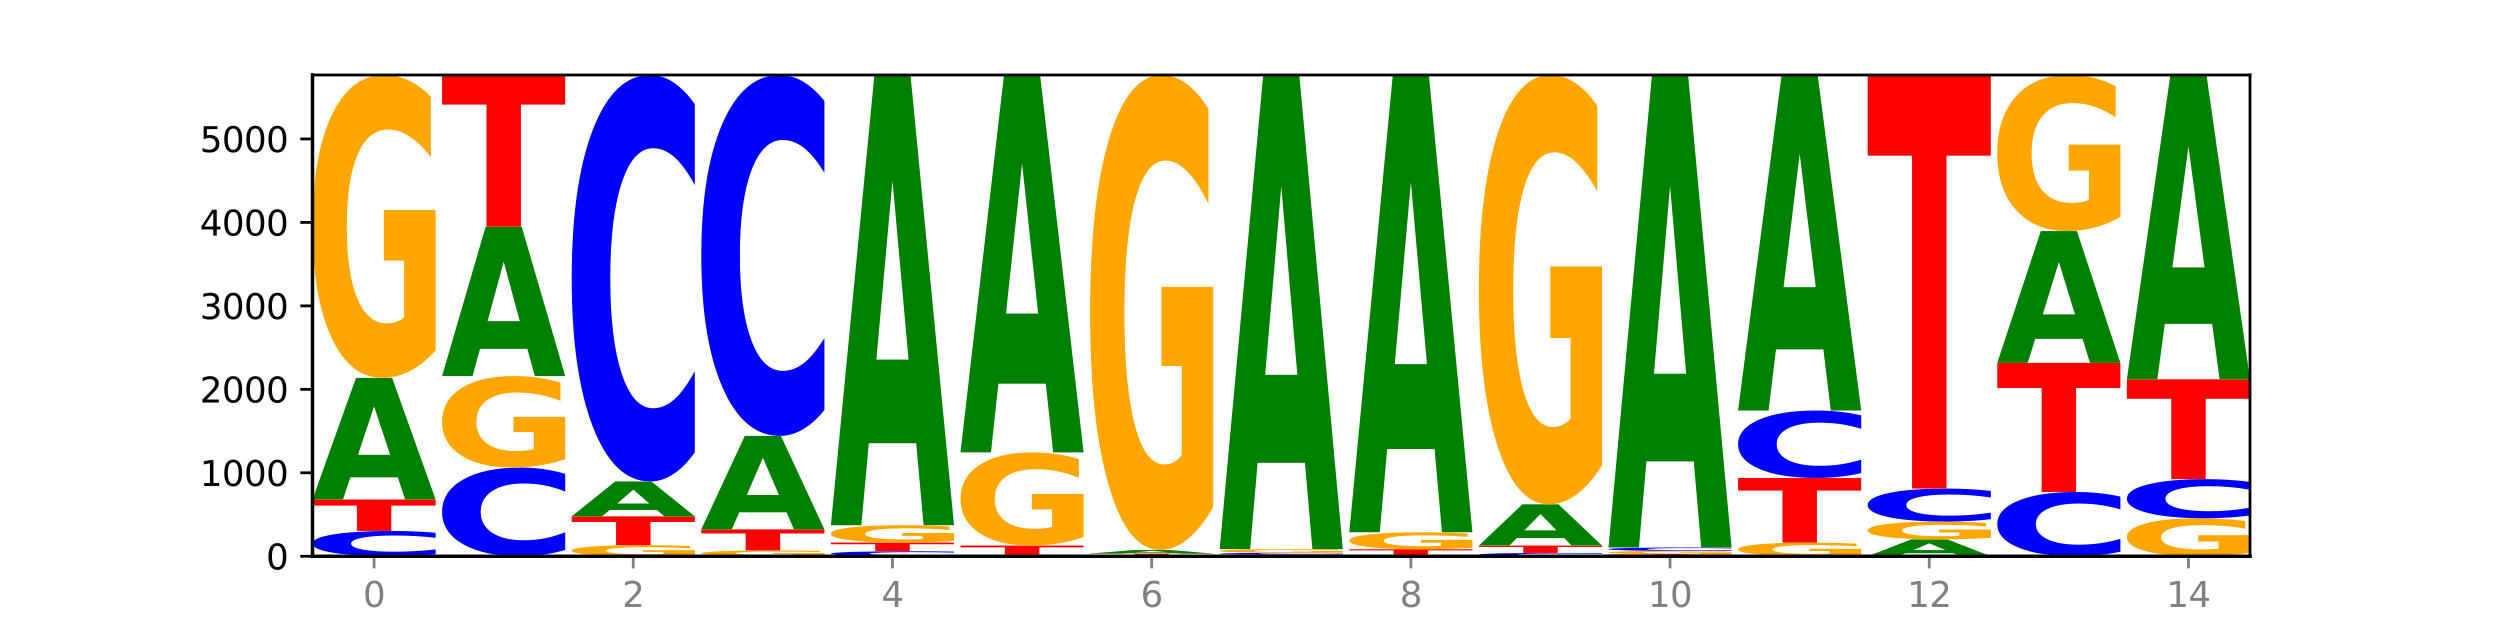
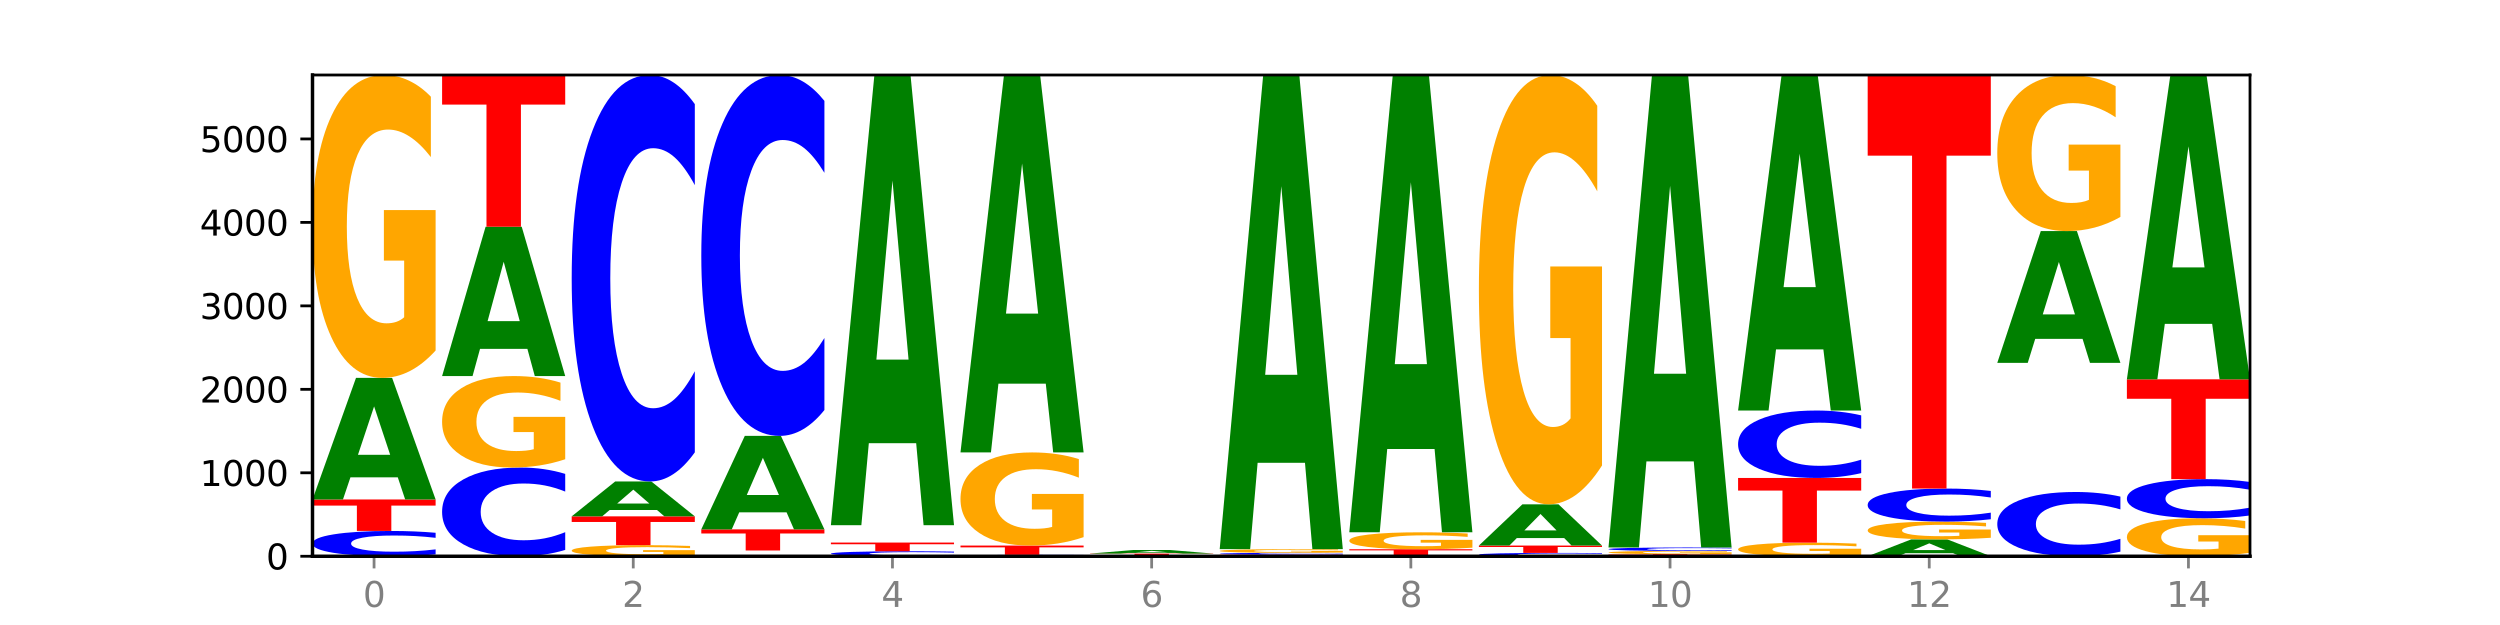
<svg xmlns="http://www.w3.org/2000/svg" xmlns:xlink="http://www.w3.org/1999/xlink" width="720pt" height="180pt" viewBox="0 0 720 180" version="1.1">
  <defs>
    <style type="text/css">*{stroke-linejoin: round; stroke-linecap: butt}</style>
  </defs>
  <g id="figure_1">
    <g id="patch_1">
      <path d="M 0 180  L 720 180  L 720 0  L 0 0  z " style="fill: #ffffff" />
    </g>
    <g id="axes_1">
      <g id="patch_2">
        <path d="M 90 160.2  L 648 160.2  L 648 21.6  L 90 21.6  z " style="fill: #ffffff" />
      </g>
      <g id="line2d_1">
        <path d="M 90 160.2  L 648 160.2  " clip-path="url(#pac74a2a891)" style="fill: none; stroke: #000000; stroke-width: 0.5; stroke-linecap: square" />
      </g>
      <g id="patch_3">
        <path d="M 125.458 159.678  Q 122.492 159.937 119.285 160.068  Q 116.078 160.2 112.585 160.2  Q 102.168 160.2 96.084 159.219  Q 90 158.238 90 156.561  Q 90 154.877 96.084 153.898  Q 102.168 152.917 112.585 152.917  Q 116.078 152.917 119.285 153.049  Q 122.492 153.18 125.458 153.439  L 125.458 154.891  Q 122.465 154.548 119.562 154.388  Q 116.658 154.229 113.451 154.229  Q 107.698 154.229 104.401 154.85  Q 101.114 155.47 101.114 156.561  Q 101.114 157.647 104.401 158.268  Q 107.698 158.888 113.451 158.888  Q 116.658 158.888 119.562 158.729  Q 122.465 158.568 125.458 158.225  L 125.458 159.678  z " clip-path="url(#pac74a2a891)" style="fill: #0000ff" />
      </g>
      <g id="patch_4">
        <path d="M 90 143.855  L 125.458 143.855  L 125.458 145.622  L 112.701 145.622  L 112.701 152.917  L 102.781 152.917  L 102.781 145.622  L 90 145.622  L 90 143.855  z " clip-path="url(#pac74a2a891)" style="fill: #ff0000" />
      </g>
      <g id="patch_5">
        <path d="M 114.562 137.475  L 100.925 137.475  L 98.772 143.855  L 90 143.855  L 102.527 108.832  L 112.931 108.832  L 125.458 143.855  L 116.693 143.855  L 114.562 137.475  z M 103.1 130.974  L 112.365 130.974  L 107.74 117.043  L 103.1 130.974  z " clip-path="url(#pac74a2a891)" style="fill: #008000" />
      </g>
      <g id="patch_6">
        <path d="M 125.458 100.939  Q 121.882 104.886 118.036 106.868  Q 114.19 108.832 110.089 108.832  Q 100.823 108.832 95.412 97.083  Q 90 85.335 90 65.243  Q 90 44.917 95.507 33.259  Q 101.022 21.6 110.614 21.6  Q 114.309 21.6 117.694 23.186  Q 121.088 24.753 124.091 27.853  L 124.091 45.241  Q 120.992 41.259 117.925 39.295  Q 114.857 37.313 111.774 37.313  Q 106.068 37.313 102.977 44.557  Q 99.886 51.783 99.886 65.243  Q 99.886 78.577 102.866 85.857  Q 105.846 93.119 111.329 93.119  Q 112.823 93.119 114.102 92.705  Q 115.382 92.272 116.399 91.371  L 116.399 75.046  L 110.558 75.046  L 110.558 60.504  L 125.458 60.504  L 125.458 100.939  z " clip-path="url(#pac74a2a891)" style="fill: #ffa600" />
      </g>
      <g id="patch_7">
        <path d="M 162.783 158.368  Q 159.817 159.276 156.609 159.736  Q 153.402 160.2 149.909 160.2  Q 139.492 160.2 133.408 156.759  Q 127.324 153.317 127.324 147.432  Q 127.324 141.526 133.408 138.09  Q 139.492 134.648 149.909 134.648  Q 153.402 134.648 156.609 135.113  Q 159.817 135.572 162.783 136.48  L 162.783 141.573  Q 159.79 140.37 156.886 139.81  Q 153.983 139.251 150.776 139.251  Q 145.022 139.251 141.726 141.431  Q 138.438 143.605 138.438 147.432  Q 138.438 151.243 141.726 153.423  Q 145.022 155.597 150.776 155.597  Q 153.983 155.597 156.886 155.038  Q 159.79 154.473 162.783 153.27  L 162.783 158.368  z " clip-path="url(#pac74a2a891)" style="fill: #0000ff" />
      </g>
      <g id="patch_8">
        <path d="M 162.783 132.265  Q 159.207 133.456 155.36 134.055  Q 151.514 134.648 147.414 134.648  Q 138.148 134.648 132.736 131.1  Q 127.324 127.552 127.324 121.484  Q 127.324 115.345 132.831 111.824  Q 138.346 108.303 147.938 108.303  Q 151.633 108.303 155.019 108.782  Q 158.412 109.255 161.416 110.192  L 161.416 115.443  Q 158.317 114.24 155.249 113.647  Q 152.182 113.049 149.098 113.049  Q 143.393 113.049 140.301 115.236  Q 137.21 117.419 137.21 121.484  Q 137.21 125.511 140.19 127.71  Q 143.17 129.903 148.653 129.903  Q 150.147 129.903 151.427 129.778  Q 152.706 129.647 153.723 129.375  L 153.723 124.444  L 147.883 124.444  L 147.883 120.053  L 162.783 120.053  L 162.783 132.265  z " clip-path="url(#pac74a2a891)" style="fill: #ffa600" />
      </g>
      <g id="patch_9">
        <path d="M 151.886 100.469  L 138.25 100.469  L 136.097 108.303  L 127.324 108.303  L 139.852 65.3  L 150.255 65.3  L 162.783 108.303  L 154.018 108.303  L 151.886 100.469  z M 140.425 92.488  L 149.69 92.488  L 145.064 75.383  L 140.425 92.488  z " clip-path="url(#pac74a2a891)" style="fill: #008000" />
      </g>
      <g id="patch_10">
        <path d="M 127.324 21.6  L 162.783 21.6  L 162.783 30.123  L 150.026 30.123  L 150.026 65.3  L 140.106 65.3  L 140.106 30.123  L 127.324 30.123  L 127.324 21.6  z " clip-path="url(#pac74a2a891)" style="fill: #ff0000" />
      </g>
      <g id="patch_11">
        <path d="M 200.107 159.911  Q 196.531 160.055 192.685 160.128  Q 188.839 160.2 184.738 160.2  Q 175.472 160.2 170.061 159.769  Q 164.649 159.339 164.649 158.602  Q 164.649 157.858 170.156 157.43  Q 175.671 157.003 185.263 157.003  Q 188.958 157.003 192.343 157.061  Q 195.736 157.119 198.74 157.232  L 198.74 157.869  Q 195.641 157.724 192.574 157.652  Q 189.506 157.579 186.423 157.579  Q 180.717 157.579 177.626 157.844  Q 174.535 158.109 174.535 158.602  Q 174.535 159.091 177.515 159.358  Q 180.495 159.624 185.978 159.624  Q 187.472 159.624 188.751 159.609  Q 190.031 159.593 191.048 159.56  L 191.048 158.962  L 185.207 158.962  L 185.207 158.429  L 200.107 158.429  L 200.107 159.911  z " clip-path="url(#pac74a2a891)" style="fill: #ffa600" />
      </g>
      <g id="patch_12">
        <path d="M 164.649 148.71  L 200.107 148.71  L 200.107 150.327  L 187.35 150.327  L 187.35 157.003  L 177.43 157.003  L 177.43 150.327  L 164.649 150.327  L 164.649 148.71  z " clip-path="url(#pac74a2a891)" style="fill: #ff0000" />
      </g>
      <g id="patch_13">
        <path d="M 189.211 146.88  L 175.574 146.88  L 173.421 148.71  L 164.649 148.71  L 177.176 138.662  L 187.58 138.662  L 200.107 148.71  L 191.342 148.71  L 189.211 146.88  z M 177.749 145.015  L 187.014 145.015  L 182.389 141.018  L 177.749 145.015  z " clip-path="url(#pac74a2a891)" style="fill: #008000" />
      </g>
      <g id="patch_14">
        <path d="M 200.107 130.271  Q 197.141 134.431 193.934 136.534  Q 190.727 138.662 187.233 138.662  Q 176.817 138.662 170.733 122.896  Q 164.649 107.13 164.649 80.167  Q 164.649 53.108 170.733 37.366  Q 176.817 21.6 187.233 21.6  Q 190.727 21.6 193.934 23.728  Q 197.141 25.832 200.107 29.991  L 200.107 53.326  Q 197.114 47.813 194.211 45.249  Q 191.307 42.686 188.1 42.686  Q 182.347 42.686 179.05 52.673  Q 175.762 62.636 175.762 80.167  Q 175.762 97.627 179.05 107.613  Q 182.347 117.576 188.1 117.576  Q 191.307 117.576 194.211 115.013  Q 197.114 112.426 200.107 106.912  L 200.107 130.271  z " clip-path="url(#pac74a2a891)" style="fill: #0000ff" />
      </g>
      <g id="patch_15">
-         <path d="M 237.431 160.05  Q 233.855 160.125 230.009 160.163  Q 226.163 160.2 222.063 160.2  Q 212.797 160.2 207.385 159.977  Q 201.973 159.753 201.973 159.371  Q 201.973 158.985 207.48 158.763  Q 212.995 158.541 222.587 158.541  Q 226.282 158.541 229.668 158.572  Q 233.061 158.601 236.065 158.66  L 236.065 158.991  Q 232.965 158.915 229.898 158.878  Q 226.831 158.84 223.747 158.84  Q 218.041 158.84 214.95 158.978  Q 211.859 159.115 211.859 159.371  Q 211.859 159.625 214.839 159.763  Q 217.819 159.901 223.302 159.901  Q 224.796 159.901 226.076 159.893  Q 227.355 159.885 228.372 159.868  L 228.372 159.558  L 222.531 159.558  L 222.531 159.281  L 237.431 159.281  L 237.431 160.05  z " clip-path="url(#pac74a2a891)" style="fill: #ffa600" />
-       </g>
+         </g>
      <g id="patch_16">
        <path d="M 201.973 152.46  L 237.431 152.46  L 237.431 153.646  L 224.675 153.646  L 224.675 158.541  L 214.755 158.541  L 214.755 153.646  L 201.973 153.646  L 201.973 152.46  z " clip-path="url(#pac74a2a891)" style="fill: #ff0000" />
      </g>
      <g id="patch_17">
        <path d="M 226.535 147.556  L 212.899 147.556  L 210.745 152.46  L 201.973 152.46  L 214.501 125.538  L 224.904 125.538  L 237.431 152.46  L 228.667 152.46  L 226.535 147.556  z M 215.073 142.559  L 224.339 142.559  L 219.713 131.85  L 215.073 142.559  z " clip-path="url(#pac74a2a891)" style="fill: #008000" />
      </g>
      <g id="patch_18">
        <path d="M 237.431 118.088  Q 234.465 121.781 231.258 123.649  Q 228.051 125.538 224.558 125.538  Q 214.141 125.538 208.057 111.539  Q 201.973 97.541 201.973 73.601  Q 201.973 49.576 208.057 35.599  Q 214.141 21.6 224.558 21.6  Q 228.051 21.6 231.258 23.489  Q 234.465 25.357 237.431 29.05  L 237.431 49.769  Q 234.439 44.874 231.535 42.598  Q 228.632 40.322 225.424 40.322  Q 219.671 40.322 216.375 49.189  Q 213.087 58.035 213.087 73.601  Q 213.087 89.103 216.375 97.97  Q 219.671 106.816 225.424 106.816  Q 228.632 106.816 231.535 104.54  Q 234.439 102.243 237.431 97.347  L 237.431 118.088  z " clip-path="url(#pac74a2a891)" style="fill: #0000ff" />
      </g>
      <g id="patch_19">
        <path d="M 274.756 160.097  Q 271.79 160.148 268.583 160.174  Q 265.375 160.2 261.882 160.2  Q 251.465 160.2 245.382 160.006  Q 239.298 159.812 239.298 159.479  Q 239.298 159.146 245.382 158.952  Q 251.465 158.758 261.882 158.758  Q 265.375 158.758 268.583 158.784  Q 271.79 158.81 274.756 158.861  L 274.756 159.149  Q 271.763 159.081 268.86 159.049  Q 265.956 159.018 262.749 159.018  Q 256.995 159.018 253.699 159.141  Q 250.411 159.263 250.411 159.479  Q 250.411 159.694 253.699 159.817  Q 256.995 159.94 262.749 159.94  Q 265.956 159.94 268.86 159.909  Q 271.763 159.877 274.756 159.809  L 274.756 160.097  z " clip-path="url(#pac74a2a891)" style="fill: #0000ff" />
      </g>
      <g id="patch_20">
        <path d="M 239.298 156.258  L 274.756 156.258  L 274.756 156.745  L 261.999 156.745  L 261.999 158.758  L 252.079 158.758  L 252.079 156.745  L 239.298 156.745  L 239.298 156.258  z " clip-path="url(#pac74a2a891)" style="fill: #ff0000" />
      </g>
      <g id="patch_21">
-         <path d="M 274.756 155.805  Q 271.18 156.032 267.334 156.145  Q 263.487 156.258 259.387 156.258  Q 250.121 156.258 244.709 155.584  Q 239.298 154.911 239.298 153.76  Q 239.298 152.595 244.805 151.926  Q 250.32 151.258 259.911 151.258  Q 263.607 151.258 266.992 151.349  Q 270.385 151.439 273.389 151.616  L 273.389 152.613  Q 270.29 152.385 267.222 152.272  Q 264.155 152.159 261.072 152.159  Q 255.366 152.159 252.275 152.574  Q 249.183 152.988 249.183 153.76  Q 249.183 154.524 252.163 154.941  Q 255.143 155.357 260.627 155.357  Q 262.121 155.357 263.4 155.333  Q 264.679 155.309 265.697 155.257  L 265.697 154.321  L 259.856 154.321  L 259.856 153.488  L 274.756 153.488  L 274.756 155.805  z " clip-path="url(#pac74a2a891)" style="fill: #ffa600" />
-       </g>
+         </g>
      <g id="patch_22">
        <path d="M 263.86 127.638  L 250.223 127.638  L 248.07 151.258  L 239.298 151.258  L 251.825 21.6  L 262.228 21.6  L 274.756 151.258  L 265.991 151.258  L 263.86 127.638  z M 252.398 103.574  L 261.663 103.574  L 257.038 52  L 252.398 103.574  z " clip-path="url(#pac74a2a891)" style="fill: #008000" />
      </g>
      <g id="patch_23">
        <path d="M 312.08 160.171  Q 309.114 160.185 305.907 160.193  Q 302.7 160.2 299.207 160.2  Q 288.79 160.2 282.706 160.145  Q 276.622 160.09 276.622 159.996  Q 276.622 159.901 282.706 159.846  Q 288.79 159.791 299.207 159.791  Q 302.7 159.791 305.907 159.799  Q 309.114 159.806 312.08 159.821  L 312.08 159.902  Q 309.087 159.883 306.184 159.874  Q 303.28 159.865 300.073 159.865  Q 294.32 159.865 291.023 159.9  Q 287.736 159.935 287.736 159.996  Q 287.736 160.057 291.023 160.092  Q 294.32 160.126 300.073 160.126  Q 303.28 160.126 306.184 160.117  Q 309.087 160.108 312.08 160.089  L 312.08 160.171  z " clip-path="url(#pac74a2a891)" style="fill: #0000ff" />
      </g>
      <g id="patch_24">
        <path d="M 276.622 157.123  L 312.08 157.123  L 312.08 157.644  L 299.324 157.644  L 299.324 159.791  L 289.404 159.791  L 289.404 157.644  L 276.622 157.644  L 276.622 157.123  z " clip-path="url(#pac74a2a891)" style="fill: #ff0000" />
      </g>
      <g id="patch_25">
        <path d="M 312.08 154.696  Q 308.504 155.91 304.658 156.519  Q 300.812 157.123 296.711 157.123  Q 287.445 157.123 282.034 153.51  Q 276.622 149.897 276.622 143.719  Q 276.622 137.468 282.129 133.883  Q 287.644 130.297 297.236 130.297  Q 300.931 130.297 304.316 130.785  Q 307.71 131.267 310.713 132.22  L 310.713 137.568  Q 307.614 136.343 304.547 135.739  Q 301.479 135.129 298.396 135.129  Q 292.69 135.129 289.599 137.357  Q 286.508 139.579 286.508 143.719  Q 286.508 147.819 289.488 150.058  Q 292.468 152.291 297.951 152.291  Q 299.445 152.291 300.724 152.164  Q 302.004 152.031 303.021 151.754  L 303.021 146.733  L 297.18 146.733  L 297.18 142.261  L 312.08 142.261  L 312.08 154.696  z " clip-path="url(#pac74a2a891)" style="fill: #ffa600" />
      </g>
      <g id="patch_26">
        <path d="M 301.184 110.496  L 287.547 110.496  L 285.394 130.297  L 276.622 130.297  L 289.15 21.6  L 299.553 21.6  L 312.08 130.297  L 303.315 130.297  L 301.184 110.496  z M 289.722 90.322  L 298.987 90.322  L 294.362 47.085  L 289.722 90.322  z " clip-path="url(#pac74a2a891)" style="fill: #008000" />
      </g>
      <g id="patch_27">
        <path d="M 349.405 160.176  Q 346.439 160.188 343.231 160.194  Q 340.024 160.2 336.531 160.2  Q 326.114 160.2 320.03 160.155  Q 313.946 160.109 313.946 160.032  Q 313.946 159.954 320.03 159.909  Q 326.114 159.863 336.531 159.863  Q 340.024 159.863 343.231 159.87  Q 346.439 159.876 349.405 159.888  L 349.405 159.955  Q 346.412 159.939 343.508 159.931  Q 340.605 159.924 337.398 159.924  Q 331.644 159.924 328.348 159.953  Q 325.06 159.981 325.06 160.032  Q 325.06 160.082 328.348 160.111  Q 331.644 160.139 337.398 160.139  Q 340.605 160.139 343.508 160.132  Q 346.412 160.125 349.405 160.109  L 349.405 160.176  z " clip-path="url(#pac74a2a891)" style="fill: #0000ff" />
      </g>
      <g id="patch_28">
        <path d="M 313.946 159.431  L 349.405 159.431  L 349.405 159.515  L 336.648 159.515  L 336.648 159.863  L 326.728 159.863  L 326.728 159.515  L 313.946 159.515  L 313.946 159.431  z " clip-path="url(#pac74a2a891)" style="fill: #ff0000" />
      </g>
      <g id="patch_29">
        <path d="M 338.508 159.243  L 324.872 159.243  L 322.719 159.431  L 313.946 159.431  L 326.474 158.397  L 336.877 158.397  L 349.405 159.431  L 340.64 159.431  L 338.508 159.243  z M 327.047 159.051  L 336.312 159.051  L 331.686 158.64  L 327.047 159.051  z " clip-path="url(#pac74a2a891)" style="fill: #008000" />
      </g>
      <g id="patch_30">
-         <path d="M 349.405 146.02  Q 345.829 152.209 341.982 155.317  Q 338.136 158.397 334.036 158.397  Q 324.77 158.397 319.358 139.973  Q 313.946 121.549 313.946 90.041  Q 313.946 58.166 319.454 39.883  Q 324.969 21.6 334.56 21.6  Q 338.255 21.6 341.641 24.087  Q 345.034 26.545 348.038 31.406  L 348.038 58.675  Q 344.939 52.43 341.871 49.349  Q 338.804 46.241 335.72 46.241  Q 330.015 46.241 326.923 57.601  Q 323.832 68.932 323.832 90.041  Q 323.832 110.952 326.812 122.368  Q 329.792 133.756 335.275 133.756  Q 336.769 133.756 338.049 133.106  Q 339.328 132.428 340.345 131.015  L 340.345 105.413  L 334.505 105.413  L 334.505 82.609  L 349.405 82.609  L 349.405 146.02  z " clip-path="url(#pac74a2a891)" style="fill: #ffa600" />
-       </g>
+         </g>
      <g id="patch_31">
        <path d="M 351.271 159.767  L 386.729 159.767  L 386.729 159.852  L 373.972 159.852  L 373.972 160.2  L 364.052 160.2  L 364.052 159.852  L 351.271 159.852  L 351.271 159.767  z " clip-path="url(#pac74a2a891)" style="fill: #ff0000" />
      </g>
      <g id="patch_32">
        <path d="M 386.729 159.728  Q 383.763 159.747 380.556 159.757  Q 377.349 159.767 373.856 159.767  Q 363.439 159.767 357.355 159.693  Q 351.271 159.618 351.271 159.491  Q 351.271 159.363 357.355 159.289  Q 363.439 159.214 373.856 159.214  Q 377.349 159.214 380.556 159.225  Q 383.763 159.234 386.729 159.254  L 386.729 159.364  Q 383.736 159.338 380.833 159.326  Q 377.929 159.314 374.722 159.314  Q 368.969 159.314 365.672 159.361  Q 362.385 159.408 362.385 159.491  Q 362.385 159.574 365.672 159.621  Q 368.969 159.668 374.722 159.668  Q 377.929 159.668 380.833 159.656  Q 383.736 159.643 386.729 159.617  L 386.729 159.728  z " clip-path="url(#pac74a2a891)" style="fill: #0000ff" />
      </g>
      <g id="patch_33">
        <path d="M 386.729 159.119  Q 383.153 159.167 379.307 159.191  Q 375.461 159.214 371.36 159.214  Q 362.094 159.214 356.683 159.072  Q 351.271 158.93 351.271 158.686  Q 351.271 158.44 356.778 158.298  Q 362.293 158.157 371.885 158.157  Q 375.58 158.157 378.965 158.176  Q 382.358 158.195 385.362 158.233  L 385.362 158.443  Q 382.263 158.395 379.196 158.371  Q 376.128 158.347 373.045 158.347  Q 367.339 158.347 364.248 158.435  Q 361.157 158.523 361.157 158.686  Q 361.157 158.848 364.137 158.936  Q 367.117 159.024 372.6 159.024  Q 374.094 159.024 375.373 159.019  Q 376.653 159.014 377.67 159.003  L 377.67 158.805  L 371.829 158.805  L 371.829 158.629  L 386.729 158.629  L 386.729 159.119  z " clip-path="url(#pac74a2a891)" style="fill: #ffa600" />
      </g>
      <g id="patch_34">
        <path d="M 375.833 133.28  L 362.196 133.28  L 360.043 158.157  L 351.271 158.157  L 363.798 21.6  L 374.202 21.6  L 386.729 158.157  L 377.964 158.157  L 375.833 133.28  z M 364.371 107.936  L 373.636 107.936  L 369.011 53.617  L 364.371 107.936  z " clip-path="url(#pac74a2a891)" style="fill: #008000" />
      </g>
      <g id="patch_35">
        <path d="M 424.054 160.178  Q 421.087 160.189 417.88 160.194  Q 414.673 160.2 411.18 160.2  Q 400.763 160.2 394.679 160.158  Q 388.595 160.116 388.595 160.044  Q 388.595 159.972 394.679 159.93  Q 400.763 159.888 411.18 159.888  Q 414.673 159.888 417.88 159.893  Q 421.087 159.899 424.054 159.91  L 424.054 159.972  Q 421.061 159.957 418.157 159.951  Q 415.254 159.944 412.047 159.944  Q 406.293 159.944 402.997 159.97  Q 399.709 159.997 399.709 160.044  Q 399.709 160.09 402.997 160.117  Q 406.293 160.144 412.047 160.144  Q 415.254 160.144 418.157 160.137  Q 421.061 160.13 424.054 160.115  L 424.054 160.178  z " clip-path="url(#pac74a2a891)" style="fill: #0000ff" />
      </g>
      <g id="patch_36">
        <path d="M 388.595 158.181  L 424.054 158.181  L 424.054 158.514  L 411.297 158.514  L 411.297 159.888  L 401.377 159.888  L 401.377 158.514  L 388.595 158.514  L 388.595 158.181  z " clip-path="url(#pac74a2a891)" style="fill: #ff0000" />
      </g>
      <g id="patch_37">
        <path d="M 424.054 157.739  Q 420.477 157.96 416.631 158.071  Q 412.785 158.181 408.685 158.181  Q 399.419 158.181 394.007 157.524  Q 388.595 156.866 388.595 155.743  Q 388.595 154.606 394.102 153.953  Q 399.617 153.301 409.209 153.301  Q 412.904 153.301 416.29 153.39  Q 419.683 153.478 422.687 153.651  L 422.687 154.624  Q 419.587 154.401 416.52 154.291  Q 413.453 154.18 410.369 154.18  Q 404.664 154.18 401.572 154.585  Q 398.481 154.99 398.481 155.743  Q 398.481 156.488 401.461 156.896  Q 404.441 157.302 409.924 157.302  Q 411.418 157.302 412.698 157.279  Q 413.977 157.255 414.994 157.204  L 414.994 156.291  L 409.153 156.291  L 409.153 155.477  L 424.054 155.477  L 424.054 157.739  z " clip-path="url(#pac74a2a891)" style="fill: #ffa600" />
      </g>
      <g id="patch_38">
        <path d="M 413.157 129.309  L 399.521 129.309  L 397.367 153.301  L 388.595 153.301  L 401.123 21.6  L 411.526 21.6  L 424.054 153.301  L 415.289 153.301  L 413.157 129.309  z M 401.695 104.866  L 410.961 104.866  L 406.335 52.479  L 401.695 104.866  z " clip-path="url(#pac74a2a891)" style="fill: #008000" />
      </g>
      <g id="patch_39">
        <path d="M 461.378 160.131  Q 458.412 160.165 455.205 160.183  Q 451.997 160.2 448.504 160.2  Q 438.088 160.2 432.004 160.071  Q 425.92 159.941 425.92 159.72  Q 425.92 159.497 432.004 159.368  Q 438.088 159.239 448.504 159.239  Q 451.997 159.239 455.205 159.256  Q 458.412 159.273 461.378 159.307  L 461.378 159.499  Q 458.385 159.454 455.482 159.433  Q 452.578 159.412 449.371 159.412  Q 443.618 159.412 440.321 159.494  Q 437.033 159.576 437.033 159.72  Q 437.033 159.863 440.321 159.945  Q 443.618 160.027 449.371 160.027  Q 452.578 160.027 455.482 160.006  Q 458.385 159.985 461.378 159.939  L 461.378 160.131  z " clip-path="url(#pac74a2a891)" style="fill: #0000ff" />
      </g>
      <g id="patch_40">
        <path d="M 425.92 157.123  L 461.378 157.123  L 461.378 157.536  L 448.621 157.536  L 448.621 159.239  L 438.701 159.239  L 438.701 157.536  L 425.92 157.536  L 425.92 157.123  z " clip-path="url(#pac74a2a891)" style="fill: #ff0000" />
      </g>
      <g id="patch_41">
        <path d="M 450.482 154.96  L 436.845 154.96  L 434.692 157.123  L 425.92 157.123  L 438.447 145.249  L 448.85 145.249  L 461.378 157.123  L 452.613 157.123  L 450.482 154.96  z M 439.02 152.756  L 448.285 152.756  L 443.66 148.033  L 439.02 152.756  z " clip-path="url(#pac74a2a891)" style="fill: #008000" />
      </g>
      <g id="patch_42">
        <path d="M 461.378 134.061  Q 457.802 139.655 453.956 142.465  Q 450.11 145.249 446.009 145.249  Q 436.743 145.249 431.331 128.595  Q 425.92 111.942 425.92 83.463  Q 425.92 54.651 431.427 38.126  Q 436.942 21.6 446.533 21.6  Q 450.229 21.6 453.614 23.848  Q 457.007 26.07 460.011 30.463  L 460.011 55.111  Q 456.912 49.466 453.844 46.682  Q 450.777 43.873 447.694 43.873  Q 441.988 43.873 438.897 54.14  Q 435.805 64.383 435.805 83.463  Q 435.805 102.364 438.785 112.683  Q 441.765 122.976 447.249 122.976  Q 448.743 122.976 450.022 122.389  Q 451.302 121.776 452.319 120.499  L 452.319 97.357  L 446.478 97.357  L 446.478 76.745  L 461.378 76.745  L 461.378 134.061  z " clip-path="url(#pac74a2a891)" style="fill: #ffa600" />
      </g>
      <g id="patch_43">
        <path d="M 463.244 159.599  L 498.702 159.599  L 498.702 159.716  L 485.946 159.716  L 485.946 160.2  L 476.026 160.2  L 476.026 159.716  L 463.244 159.716  L 463.244 159.599  z " clip-path="url(#pac74a2a891)" style="fill: #ff0000" />
      </g>
      <g id="patch_44">
        <path d="M 498.702 159.514  Q 495.126 159.557 491.28 159.578  Q 487.434 159.599 483.333 159.599  Q 474.068 159.599 468.656 159.473  Q 463.244 159.347 463.244 159.131  Q 463.244 158.912 468.751 158.787  Q 474.266 158.662 483.858 158.662  Q 487.553 158.662 490.938 158.679  Q 494.332 158.695 497.336 158.729  L 497.336 158.916  Q 494.236 158.873 491.169 158.852  Q 488.101 158.83 485.018 158.83  Q 479.312 158.83 476.221 158.908  Q 473.13 158.986 473.13 159.131  Q 473.13 159.274 476.11 159.352  Q 479.09 159.43 484.573 159.43  Q 486.067 159.43 487.347 159.426  Q 488.626 159.421 489.643 159.411  L 489.643 159.236  L 483.802 159.236  L 483.802 159.08  L 498.702 159.08  L 498.702 159.514  z " clip-path="url(#pac74a2a891)" style="fill: #ffa600" />
      </g>
      <g id="patch_45">
        <path d="M 498.702 158.591  Q 495.736 158.626 492.529 158.644  Q 489.322 158.662 485.829 158.662  Q 475.412 158.662 469.328 158.529  Q 463.244 158.396 463.244 158.169  Q 463.244 157.941 469.328 157.809  Q 475.412 157.676 485.829 157.676  Q 489.322 157.676 492.529 157.694  Q 495.736 157.712 498.702 157.747  L 498.702 157.943  Q 495.71 157.897 492.806 157.875  Q 489.903 157.854 486.695 157.854  Q 480.942 157.854 477.645 157.938  Q 474.358 158.022 474.358 158.169  Q 474.358 158.316 477.645 158.4  Q 480.942 158.484 486.695 158.484  Q 489.903 158.484 492.806 158.463  Q 495.71 158.441 498.702 158.394  L 498.702 158.591  z " clip-path="url(#pac74a2a891)" style="fill: #0000ff" />
      </g>
      <g id="patch_46">
        <path d="M 487.806 132.887  L 474.169 132.887  L 472.016 157.676  L 463.244 157.676  L 475.772 21.6  L 486.175 21.6  L 498.702 157.676  L 489.937 157.676  L 487.806 132.887  z M 476.344 107.632  L 485.609 107.632  L 480.984 53.505  L 476.344 107.632  z " clip-path="url(#pac74a2a891)" style="fill: #008000" />
      </g>
      <g id="patch_47">
        <path d="M 536.027 159.846  Q 532.451 160.023 528.605 160.112  Q 524.758 160.2 520.658 160.2  Q 511.392 160.2 505.98 159.672  Q 500.569 159.145 500.569 158.242  Q 500.569 157.329 506.076 156.806  Q 511.591 156.282 521.182 156.282  Q 524.878 156.282 528.263 156.353  Q 531.656 156.424 534.66 156.563  L 534.66 157.344  Q 531.561 157.165 528.493 157.077  Q 525.426 156.988 522.343 156.988  Q 516.637 156.988 513.546 157.313  Q 510.454 157.638 510.454 158.242  Q 510.454 158.841 513.434 159.168  Q 516.414 159.494 521.898 159.494  Q 523.391 159.494 524.671 159.476  Q 525.95 159.456 526.968 159.416  L 526.968 158.682  L 521.127 158.682  L 521.127 158.029  L 536.027 158.029  L 536.027 159.846  z " clip-path="url(#pac74a2a891)" style="fill: #ffa600" />
      </g>
      <g id="patch_48">
        <path d="M 500.569 137.653  L 536.027 137.653  L 536.027 141.286  L 523.27 141.286  L 523.27 156.282  L 513.35 156.282  L 513.35 141.286  L 500.569 141.286  L 500.569 137.653  z " clip-path="url(#pac74a2a891)" style="fill: #ff0000" />
      </g>
      <g id="patch_49">
        <path d="M 536.027 136.261  Q 533.061 136.951 529.854 137.3  Q 526.646 137.653 523.153 137.653  Q 512.736 137.653 506.652 135.037  Q 500.569 132.421 500.569 127.948  Q 500.569 123.458 506.652 120.846  Q 512.736 118.231 523.153 118.231  Q 526.646 118.231 529.854 118.584  Q 533.061 118.933 536.027 119.623  L 536.027 123.494  Q 533.034 122.58 530.13 122.154  Q 527.227 121.729 524.02 121.729  Q 518.266 121.729 514.97 123.386  Q 511.682 125.039 511.682 127.948  Q 511.682 130.844 514.97 132.501  Q 518.266 134.154 524.02 134.154  Q 527.227 134.154 530.13 133.729  Q 533.034 133.3 536.027 132.385  L 536.027 136.261  z " clip-path="url(#pac74a2a891)" style="fill: #0000ff" />
      </g>
      <g id="patch_50">
        <path d="M 525.13 100.628  L 511.494 100.628  L 509.341 118.231  L 500.569 118.231  L 513.096 21.6  L 523.499 21.6  L 536.027 118.231  L 527.262 118.231  L 525.13 100.628  z M 513.669 82.693  L 522.934 82.693  L 518.309 44.256  L 513.669 82.693  z " clip-path="url(#pac74a2a891)" style="fill: #008000" />
      </g>
      <g id="patch_51">
        <path d="M 562.455 159.315  L 548.818 159.315  L 546.665 160.2  L 537.893 160.2  L 550.42 155.344  L 560.824 155.344  L 573.351 160.2  L 564.586 160.2  L 562.455 159.315  z M 550.993 158.414  L 560.258 158.414  L 555.633 156.483  L 550.993 158.414  z " clip-path="url(#pac74a2a891)" style="fill: #008000" />
      </g>
      <g id="patch_52">
        <path d="M 573.351 154.881  Q 569.775 155.113 565.929 155.229  Q 562.083 155.344 557.982 155.344  Q 548.716 155.344 543.305 154.655  Q 537.893 153.965 537.893 152.786  Q 537.893 151.593 543.4 150.909  Q 548.915 150.224 558.507 150.224  Q 562.202 150.224 565.587 150.318  Q 568.98 150.41 571.984 150.591  L 571.984 151.612  Q 568.885 151.378 565.818 151.263  Q 562.75 151.147 559.667 151.147  Q 553.961 151.147 550.87 151.572  Q 547.779 151.996 547.779 152.786  Q 547.779 153.569 550.759 153.996  Q 553.739 154.422 559.222 154.422  Q 560.716 154.422 561.995 154.398  Q 563.275 154.372 564.292 154.32  L 564.292 153.361  L 558.451 153.361  L 558.451 152.508  L 573.351 152.508  L 573.351 154.881  z " clip-path="url(#pac74a2a891)" style="fill: #ffa600" />
      </g>
      <g id="patch_53">
        <path d="M 573.351 149.542  Q 570.385 149.88 567.178 150.051  Q 563.971 150.224 560.478 150.224  Q 550.061 150.224 543.977 148.942  Q 537.893 147.66 537.893 145.468  Q 537.893 143.268 543.977 141.988  Q 550.061 140.706 560.478 140.706  Q 563.971 140.706 567.178 140.879  Q 570.385 141.05 573.351 141.388  L 573.351 143.285  Q 570.358 142.837 567.455 142.629  Q 564.551 142.42 561.344 142.42  Q 555.591 142.42 552.294 143.232  Q 549.007 144.042 549.007 145.468  Q 549.007 146.888 552.294 147.7  Q 555.591 148.51 561.344 148.51  Q 564.551 148.51 567.455 148.301  Q 570.358 148.091 573.351 147.643  L 573.351 149.542  z " clip-path="url(#pac74a2a891)" style="fill: #0000ff" />
      </g>
      <g id="patch_54">
        <path d="M 537.893 21.6  L 573.351 21.6  L 573.351 44.829  L 560.594 44.829  L 560.594 140.706  L 550.674 140.706  L 550.674 44.829  L 537.893 44.829  L 537.893 21.6  z " clip-path="url(#pac74a2a891)" style="fill: #ff0000" />
      </g>
      <g id="patch_55">
        <path d="M 610.676 158.873  Q 607.71 159.531 604.502 159.864  Q 601.295 160.2 597.802 160.2  Q 587.385 160.2 581.301 157.707  Q 575.217 155.214 575.217 150.951  Q 575.217 146.673 581.301 144.184  Q 587.385 141.691 597.802 141.691  Q 601.295 141.691 604.502 142.028  Q 607.71 142.36 610.676 143.018  L 610.676 146.707  Q 607.683 145.836 604.779 145.43  Q 601.876 145.025 598.669 145.025  Q 592.915 145.025 589.619 146.604  Q 586.331 148.179 586.331 150.951  Q 586.331 153.712 589.619 155.291  Q 592.915 156.866 598.669 156.866  Q 601.876 156.866 604.779 156.461  Q 607.683 156.052 610.676 155.18  L 610.676 158.873  z " clip-path="url(#pac74a2a891)" style="fill: #0000ff" />
      </g>
      <g id="patch_56">
-         <path d="M 575.217 104.505  L 610.676 104.505  L 610.676 111.757  L 597.919 111.757  L 597.919 141.691  L 587.999 141.691  L 587.999 111.757  L 575.217 111.757  L 575.217 104.505  z " clip-path="url(#pac74a2a891)" style="fill: #ff0000" />
-       </g>
+         </g>
      <g id="patch_57">
        <path d="M 599.779 97.591  L 586.143 97.591  L 583.99 104.505  L 575.217 104.505  L 587.745 66.55  L 598.148 66.55  L 610.676 104.505  L 601.911 104.505  L 599.779 97.591  z M 588.318 90.547  L 597.583 90.547  L 592.957 75.449  L 588.318 90.547  z " clip-path="url(#pac74a2a891)" style="fill: #008000" />
      </g>
      <g id="patch_58">
        <path d="M 610.676 62.483  Q 607.1 64.517 603.253 65.538  Q 599.407 66.55 595.307 66.55  Q 586.041 66.55 580.629 60.496  Q 575.217 54.442 575.217 44.089  Q 575.217 33.615 580.724 27.608  Q 586.239 21.6 595.831 21.6  Q 599.526 21.6 602.912 22.417  Q 606.305 23.225 609.309 24.822  L 609.309 33.782  Q 606.21 31.73 603.142 30.718  Q 600.075 29.697 596.991 29.697  Q 591.286 29.697 588.194 33.429  Q 585.103 37.153 585.103 44.089  Q 585.103 50.96 588.083 54.711  Q 591.063 58.453 596.546 58.453  Q 598.04 58.453 599.32 58.24  Q 600.599 58.017 601.616 57.553  L 601.616 49.14  L 595.776 49.14  L 595.776 41.647  L 610.676 41.647  L 610.676 62.483  z " clip-path="url(#pac74a2a891)" style="fill: #ffa600" />
      </g>
      <g id="patch_59">
-         <path d="M 648 159.21  Q 644.424 159.705 640.578 159.954  Q 636.732 160.2 632.631 160.2  Q 623.365 160.2 617.954 158.727  Q 612.542 157.254 612.542 154.735  Q 612.542 152.186 618.049 150.725  Q 623.564 149.263 633.156 149.263  Q 636.851 149.263 640.236 149.462  Q 643.629 149.658 646.633 150.047  L 646.633 152.227  Q 643.534 151.728 640.467 151.482  Q 637.399 151.233 634.316 151.233  Q 628.61 151.233 625.519 152.141  Q 622.428 153.047 622.428 154.735  Q 622.428 156.407 625.408 157.319  Q 628.388 158.23 633.871 158.23  Q 635.365 158.23 636.644 158.178  Q 637.924 158.124 638.941 158.011  L 638.941 155.964  L 633.1 155.964  L 633.1 154.141  L 648 154.141  L 648 159.21  z " clip-path="url(#pac74a2a891)" style="fill: #ffa600" />
+         <path d="M 648 159.21  Q 644.424 159.705 640.578 159.954  Q 636.732 160.2 632.631 160.2  Q 623.365 160.2 617.954 158.727  Q 612.542 157.254 612.542 154.735  Q 612.542 152.186 618.049 150.725  Q 623.564 149.263 633.156 149.263  Q 636.851 149.263 640.236 149.462  Q 643.629 149.658 646.633 150.047  L 646.633 152.227  Q 643.534 151.728 640.467 151.482  Q 637.399 151.233 634.316 151.233  Q 628.61 151.233 625.519 152.141  Q 622.428 153.047 622.428 154.735  Q 622.428 156.407 625.408 157.319  Q 628.388 158.23 633.871 158.23  Q 635.365 158.23 636.644 158.178  Q 637.924 158.124 638.941 158.011  L 638.941 155.964  L 633.1 155.964  L 633.1 154.141  L 648 154.141  L 648 159.21  " clip-path="url(#pac74a2a891)" style="fill: #ffa600" />
      </g>
      <g id="patch_60">
        <path d="M 648 148.455  Q 645.034 148.855 641.827 149.058  Q 638.62 149.263 635.126 149.263  Q 624.71 149.263 618.626 147.745  Q 612.542 146.226 612.542 143.63  Q 612.542 141.024 618.626 139.508  Q 624.71 137.989 635.126 137.989  Q 638.62 137.989 641.827 138.194  Q 645.034 138.397 648 138.797  L 648 141.045  Q 645.007 140.514 642.104 140.267  Q 639.2 140.02 635.993 140.02  Q 630.24 140.02 626.943 140.982  Q 623.655 141.941 623.655 143.63  Q 623.655 145.311 626.943 146.273  Q 630.24 147.232 635.993 147.232  Q 639.2 147.232 642.104 146.985  Q 645.007 146.736 648 146.205  L 648 148.455  z " clip-path="url(#pac74a2a891)" style="fill: #0000ff" />
      </g>
      <g id="patch_61">
        <path d="M 612.542 109.241  L 648 109.241  L 648 114.847  L 635.243 114.847  L 635.243 137.989  L 625.323 137.989  L 625.323 114.847  L 612.542 114.847  L 612.542 109.241  z " clip-path="url(#pac74a2a891)" style="fill: #ff0000" />
      </g>
      <g id="patch_62">
        <path d="M 637.104 93.275  L 623.467 93.275  L 621.314 109.241  L 612.542 109.241  L 625.069 21.6  L 635.473 21.6  L 648 109.241  L 639.235 109.241  L 637.104 93.275  z M 625.642 77.009  L 634.907 77.009  L 630.282 42.148  L 625.642 77.009  z " clip-path="url(#pac74a2a891)" style="fill: #008000" />
      </g>
      <g id="matplotlib.axis_1">
        <g id="xtick_1">
          <g id="line2d_2">
            <defs>
              <path id="mae1d9d3c62" d="M 0 0  L 0 3.5  " style="stroke: #808080; stroke-width: 0.8" />
            </defs>
            <g>
              <use xlink:href="#mae1d9d3c62" x="107.729" y="160.2" style="fill: #808080; stroke: #808080; stroke-width: 0.8" />
            </g>
          </g>
          <g id="text_1">
            <g style="fill: #808080" transform="translate(104.548 174.798) scale(0.1 -0.1)">
              <defs>
                <path id="DejaVuSans-30" d="M 2034 4250  Q 1547 4250 1301 3770  Q 1056 3291 1056 2328  Q 1056 1369 1301 889  Q 1547 409 2034 409  Q 2525 409 2770 889  Q 3016 1369 3016 2328  Q 3016 3291 2770 3770  Q 2525 4250 2034 4250  z M 2034 4750  Q 2819 4750 3233 4129  Q 3647 3509 3647 2328  Q 3647 1150 3233 529  Q 2819 -91 2034 -91  Q 1250 -91 836 529  Q 422 1150 422 2328  Q 422 3509 836 4129  Q 1250 4750 2034 4750  z " transform="scale(0.016)" />
              </defs>
              <use xlink:href="#DejaVuSans-30" />
            </g>
          </g>
        </g>
        <g id="xtick_2">
          <g id="line2d_3">
            <g>
              <use xlink:href="#mae1d9d3c62" x="182.378" y="160.2" style="fill: #808080; stroke: #808080; stroke-width: 0.8" />
            </g>
          </g>
          <g id="text_2">
            <g style="fill: #808080" transform="translate(179.197 174.798) scale(0.1 -0.1)">
              <defs>
                <path id="DejaVuSans-32" d="M 1228 531  L 3431 531  L 3431 0  L 469 0  L 469 531  Q 828 903 1448 1529  Q 2069 2156 2228 2338  Q 2531 2678 2651 2914  Q 2772 3150 2772 3378  Q 2772 3750 2511 3984  Q 2250 4219 1831 4219  Q 1534 4219 1204 4116  Q 875 4013 500 3803  L 500 4441  Q 881 4594 1212 4672  Q 1544 4750 1819 4750  Q 2544 4750 2975 4387  Q 3406 4025 3406 3419  Q 3406 3131 3298 2873  Q 3191 2616 2906 2266  Q 2828 2175 2409 1742  Q 1991 1309 1228 531  z " transform="scale(0.016)" />
              </defs>
              <use xlink:href="#DejaVuSans-32" />
            </g>
          </g>
        </g>
        <g id="xtick_3">
          <g id="line2d_4">
            <g>
              <use xlink:href="#mae1d9d3c62" x="257.027" y="160.2" style="fill: #808080; stroke: #808080; stroke-width: 0.8" />
            </g>
          </g>
          <g id="text_3">
            <g style="fill: #808080" transform="translate(253.846 174.798) scale(0.1 -0.1)">
              <defs>
                <path id="DejaVuSans-34" d="M 2419 4116  L 825 1625  L 2419 1625  L 2419 4116  z M 2253 4666  L 3047 4666  L 3047 1625  L 3713 1625  L 3713 1100  L 3047 1100  L 3047 0  L 2419 0  L 2419 1100  L 313 1100  L 313 1709  L 2253 4666  z " transform="scale(0.016)" />
              </defs>
              <use xlink:href="#DejaVuSans-34" />
            </g>
          </g>
        </g>
        <g id="xtick_4">
          <g id="line2d_5">
            <g>
              <use xlink:href="#mae1d9d3c62" x="331.676" y="160.2" style="fill: #808080; stroke: #808080; stroke-width: 0.8" />
            </g>
          </g>
          <g id="text_4">
            <g style="fill: #808080" transform="translate(328.494 174.798) scale(0.1 -0.1)">
              <defs>
                <path id="DejaVuSans-36" d="M 2113 2584  Q 1688 2584 1439 2293  Q 1191 2003 1191 1497  Q 1191 994 1439 701  Q 1688 409 2113 409  Q 2538 409 2786 701  Q 3034 994 3034 1497  Q 3034 2003 2786 2293  Q 2538 2584 2113 2584  z M 3366 4563  L 3366 3988  Q 3128 4100 2886 4159  Q 2644 4219 2406 4219  Q 1781 4219 1451 3797  Q 1122 3375 1075 2522  Q 1259 2794 1537 2939  Q 1816 3084 2150 3084  Q 2853 3084 3261 2657  Q 3669 2231 3669 1497  Q 3669 778 3244 343  Q 2819 -91 2113 -91  Q 1303 -91 875 529  Q 447 1150 447 2328  Q 447 3434 972 4092  Q 1497 4750 2381 4750  Q 2619 4750 2861 4703  Q 3103 4656 3366 4563  z " transform="scale(0.016)" />
              </defs>
              <use xlink:href="#DejaVuSans-36" />
            </g>
          </g>
        </g>
        <g id="xtick_5">
          <g id="line2d_6">
            <g>
              <use xlink:href="#mae1d9d3c62" x="406.324" y="160.2" style="fill: #808080; stroke: #808080; stroke-width: 0.8" />
            </g>
          </g>
          <g id="text_5">
            <g style="fill: #808080" transform="translate(403.143 174.798) scale(0.1 -0.1)">
              <defs>
                <path id="DejaVuSans-38" d="M 2034 2216  Q 1584 2216 1326 1975  Q 1069 1734 1069 1313  Q 1069 891 1326 650  Q 1584 409 2034 409  Q 2484 409 2743 651  Q 3003 894 3003 1313  Q 3003 1734 2745 1975  Q 2488 2216 2034 2216  z M 1403 2484  Q 997 2584 770 2862  Q 544 3141 544 3541  Q 544 4100 942 4425  Q 1341 4750 2034 4750  Q 2731 4750 3128 4425  Q 3525 4100 3525 3541  Q 3525 3141 3298 2862  Q 3072 2584 2669 2484  Q 3125 2378 3379 2068  Q 3634 1759 3634 1313  Q 3634 634 3220 271  Q 2806 -91 2034 -91  Q 1263 -91 848 271  Q 434 634 434 1313  Q 434 1759 690 2068  Q 947 2378 1403 2484  z M 1172 3481  Q 1172 3119 1398 2916  Q 1625 2713 2034 2713  Q 2441 2713 2670 2916  Q 2900 3119 2900 3481  Q 2900 3844 2670 4047  Q 2441 4250 2034 4250  Q 1625 4250 1398 4047  Q 1172 3844 1172 3481  z " transform="scale(0.016)" />
              </defs>
              <use xlink:href="#DejaVuSans-38" />
            </g>
          </g>
        </g>
        <g id="xtick_6">
          <g id="line2d_7">
            <g>
              <use xlink:href="#mae1d9d3c62" x="480.973" y="160.2" style="fill: #808080; stroke: #808080; stroke-width: 0.8" />
            </g>
          </g>
          <g id="text_6">
            <g style="fill: #808080" transform="translate(474.611 174.798) scale(0.1 -0.1)">
              <defs>
                <path id="DejaVuSans-31" d="M 794 531  L 1825 531  L 1825 4091  L 703 3866  L 703 4441  L 1819 4666  L 2450 4666  L 2450 531  L 3481 531  L 3481 0  L 794 0  L 794 531  z " transform="scale(0.016)" />
              </defs>
              <use xlink:href="#DejaVuSans-31" />
              <use xlink:href="#DejaVuSans-30" x="63.623" />
            </g>
          </g>
        </g>
        <g id="xtick_7">
          <g id="line2d_8">
            <g>
              <use xlink:href="#mae1d9d3c62" x="555.622" y="160.2" style="fill: #808080; stroke: #808080; stroke-width: 0.8" />
            </g>
          </g>
          <g id="text_7">
            <g style="fill: #808080" transform="translate(549.26 174.798) scale(0.1 -0.1)">
              <use xlink:href="#DejaVuSans-31" />
              <use xlink:href="#DejaVuSans-32" x="63.623" />
            </g>
          </g>
        </g>
        <g id="xtick_8">
          <g id="line2d_9">
            <g>
              <use xlink:href="#mae1d9d3c62" x="630.271" y="160.2" style="fill: #808080; stroke: #808080; stroke-width: 0.8" />
            </g>
          </g>
          <g id="text_8">
            <g style="fill: #808080" transform="translate(623.908 174.798) scale(0.1 -0.1)">
              <use xlink:href="#DejaVuSans-31" />
              <use xlink:href="#DejaVuSans-34" x="63.623" />
            </g>
          </g>
        </g>
      </g>
      <g id="matplotlib.axis_2">
        <g id="ytick_1">
          <g id="line2d_10">
            <defs>
              <path id="m609dc70827" d="M 0 0  L -3.5 0  " style="stroke: #000000; stroke-width: 0.8" />
            </defs>
            <g>
              <use xlink:href="#m609dc70827" x="90" y="160.2" style="stroke: #000000; stroke-width: 0.8" />
            </g>
          </g>
          <g id="text_9">
            <g transform="translate(76.638 163.999) scale(0.1 -0.1)">
              <use xlink:href="#DejaVuSans-30" />
            </g>
          </g>
        </g>
        <g id="ytick_2">
          <g id="line2d_11">
            <g>
              <use xlink:href="#m609dc70827" x="90" y="136.163" style="stroke: #000000; stroke-width: 0.8" />
            </g>
          </g>
          <g id="text_10">
            <g transform="translate(57.55 139.962) scale(0.1 -0.1)">
              <use xlink:href="#DejaVuSans-31" />
              <use xlink:href="#DejaVuSans-30" x="63.623" />
              <use xlink:href="#DejaVuSans-30" x="127.246" />
              <use xlink:href="#DejaVuSans-30" x="190.869" />
            </g>
          </g>
        </g>
        <g id="ytick_3">
          <g id="line2d_12">
            <g>
              <use xlink:href="#m609dc70827" x="90" y="112.125" style="stroke: #000000; stroke-width: 0.8" />
            </g>
          </g>
          <g id="text_11">
            <g transform="translate(57.55 115.924) scale(0.1 -0.1)">
              <use xlink:href="#DejaVuSans-32" />
              <use xlink:href="#DejaVuSans-30" x="63.623" />
              <use xlink:href="#DejaVuSans-30" x="127.246" />
              <use xlink:href="#DejaVuSans-30" x="190.869" />
            </g>
          </g>
        </g>
        <g id="ytick_4">
          <g id="line2d_13">
            <g>
              <use xlink:href="#m609dc70827" x="90" y="88.088" style="stroke: #000000; stroke-width: 0.8" />
            </g>
          </g>
          <g id="text_12">
            <g transform="translate(57.55 91.887) scale(0.1 -0.1)">
              <defs>
                <path id="DejaVuSans-33" d="M 2597 2516  Q 3050 2419 3304 2112  Q 3559 1806 3559 1356  Q 3559 666 3084 287  Q 2609 -91 1734 -91  Q 1441 -91 1130 -33  Q 819 25 488 141  L 488 750  Q 750 597 1062 519  Q 1375 441 1716 441  Q 2309 441 2620 675  Q 2931 909 2931 1356  Q 2931 1769 2642 2001  Q 2353 2234 1838 2234  L 1294 2234  L 1294 2753  L 1863 2753  Q 2328 2753 2575 2939  Q 2822 3125 2822 3475  Q 2822 3834 2567 4026  Q 2313 4219 1838 4219  Q 1578 4219 1281 4162  Q 984 4106 628 3988  L 628 4550  Q 988 4650 1302 4700  Q 1616 4750 1894 4750  Q 2613 4750 3031 4423  Q 3450 4097 3450 3541  Q 3450 3153 3228 2886  Q 3006 2619 2597 2516  z " transform="scale(0.016)" />
              </defs>
              <use xlink:href="#DejaVuSans-33" />
              <use xlink:href="#DejaVuSans-30" x="63.623" />
              <use xlink:href="#DejaVuSans-30" x="127.246" />
              <use xlink:href="#DejaVuSans-30" x="190.869" />
            </g>
          </g>
        </g>
        <g id="ytick_5">
          <g id="line2d_14">
            <g>
              <use xlink:href="#m609dc70827" x="90" y="64.05" style="stroke: #000000; stroke-width: 0.8" />
            </g>
          </g>
          <g id="text_13">
            <g transform="translate(57.55 67.849) scale(0.1 -0.1)">
              <use xlink:href="#DejaVuSans-34" />
              <use xlink:href="#DejaVuSans-30" x="63.623" />
              <use xlink:href="#DejaVuSans-30" x="127.246" />
              <use xlink:href="#DejaVuSans-30" x="190.869" />
            </g>
          </g>
        </g>
        <g id="ytick_6">
          <g id="line2d_15">
            <g>
              <use xlink:href="#m609dc70827" x="90" y="40.013" style="stroke: #000000; stroke-width: 0.8" />
            </g>
          </g>
          <g id="text_14">
            <g transform="translate(57.55 43.812) scale(0.1 -0.1)">
              <defs>
                <path id="DejaVuSans-35" d="M 691 4666  L 3169 4666  L 3169 4134  L 1269 4134  L 1269 2991  Q 1406 3038 1543 3061  Q 1681 3084 1819 3084  Q 2600 3084 3056 2656  Q 3513 2228 3513 1497  Q 3513 744 3044 326  Q 2575 -91 1722 -91  Q 1428 -91 1123 -41  Q 819 9 494 109  L 494 744  Q 775 591 1075 516  Q 1375 441 1709 441  Q 2250 441 2565 725  Q 2881 1009 2881 1497  Q 2881 1984 2565 2268  Q 2250 2553 1709 2553  Q 1456 2553 1204 2497  Q 953 2441 691 2322  L 691 4666  z " transform="scale(0.016)" />
              </defs>
              <use xlink:href="#DejaVuSans-35" />
              <use xlink:href="#DejaVuSans-30" x="63.623" />
              <use xlink:href="#DejaVuSans-30" x="127.246" />
              <use xlink:href="#DejaVuSans-30" x="190.869" />
            </g>
          </g>
        </g>
      </g>
      <g id="patch_63">
        <path d="M 90 160.2  L 90 21.6  " style="fill: none; stroke: #000000; stroke-linejoin: miter; stroke-linecap: square" />
      </g>
      <g id="patch_64">
        <path d="M 648 160.2  L 648 21.6  " style="fill: none; stroke: #000000; stroke-width: 0.8; stroke-linejoin: miter; stroke-linecap: square" />
      </g>
      <g id="patch_65">
        <path d="M 90 160.2  L 648 160.2  " style="fill: none; stroke: #000000; stroke-linejoin: miter; stroke-linecap: square" />
      </g>
      <g id="patch_66">
        <path d="M 90 21.6  L 648 21.6  " style="fill: none; stroke: #000000; stroke-width: 0.8; stroke-linejoin: miter; stroke-linecap: square" />
      </g>
    </g>
  </g>
  <defs>
    <clipPath id="pac74a2a891">
      <rect x="90" y="21.6" width="558" height="138.6" />
    </clipPath>
  </defs>
</svg>